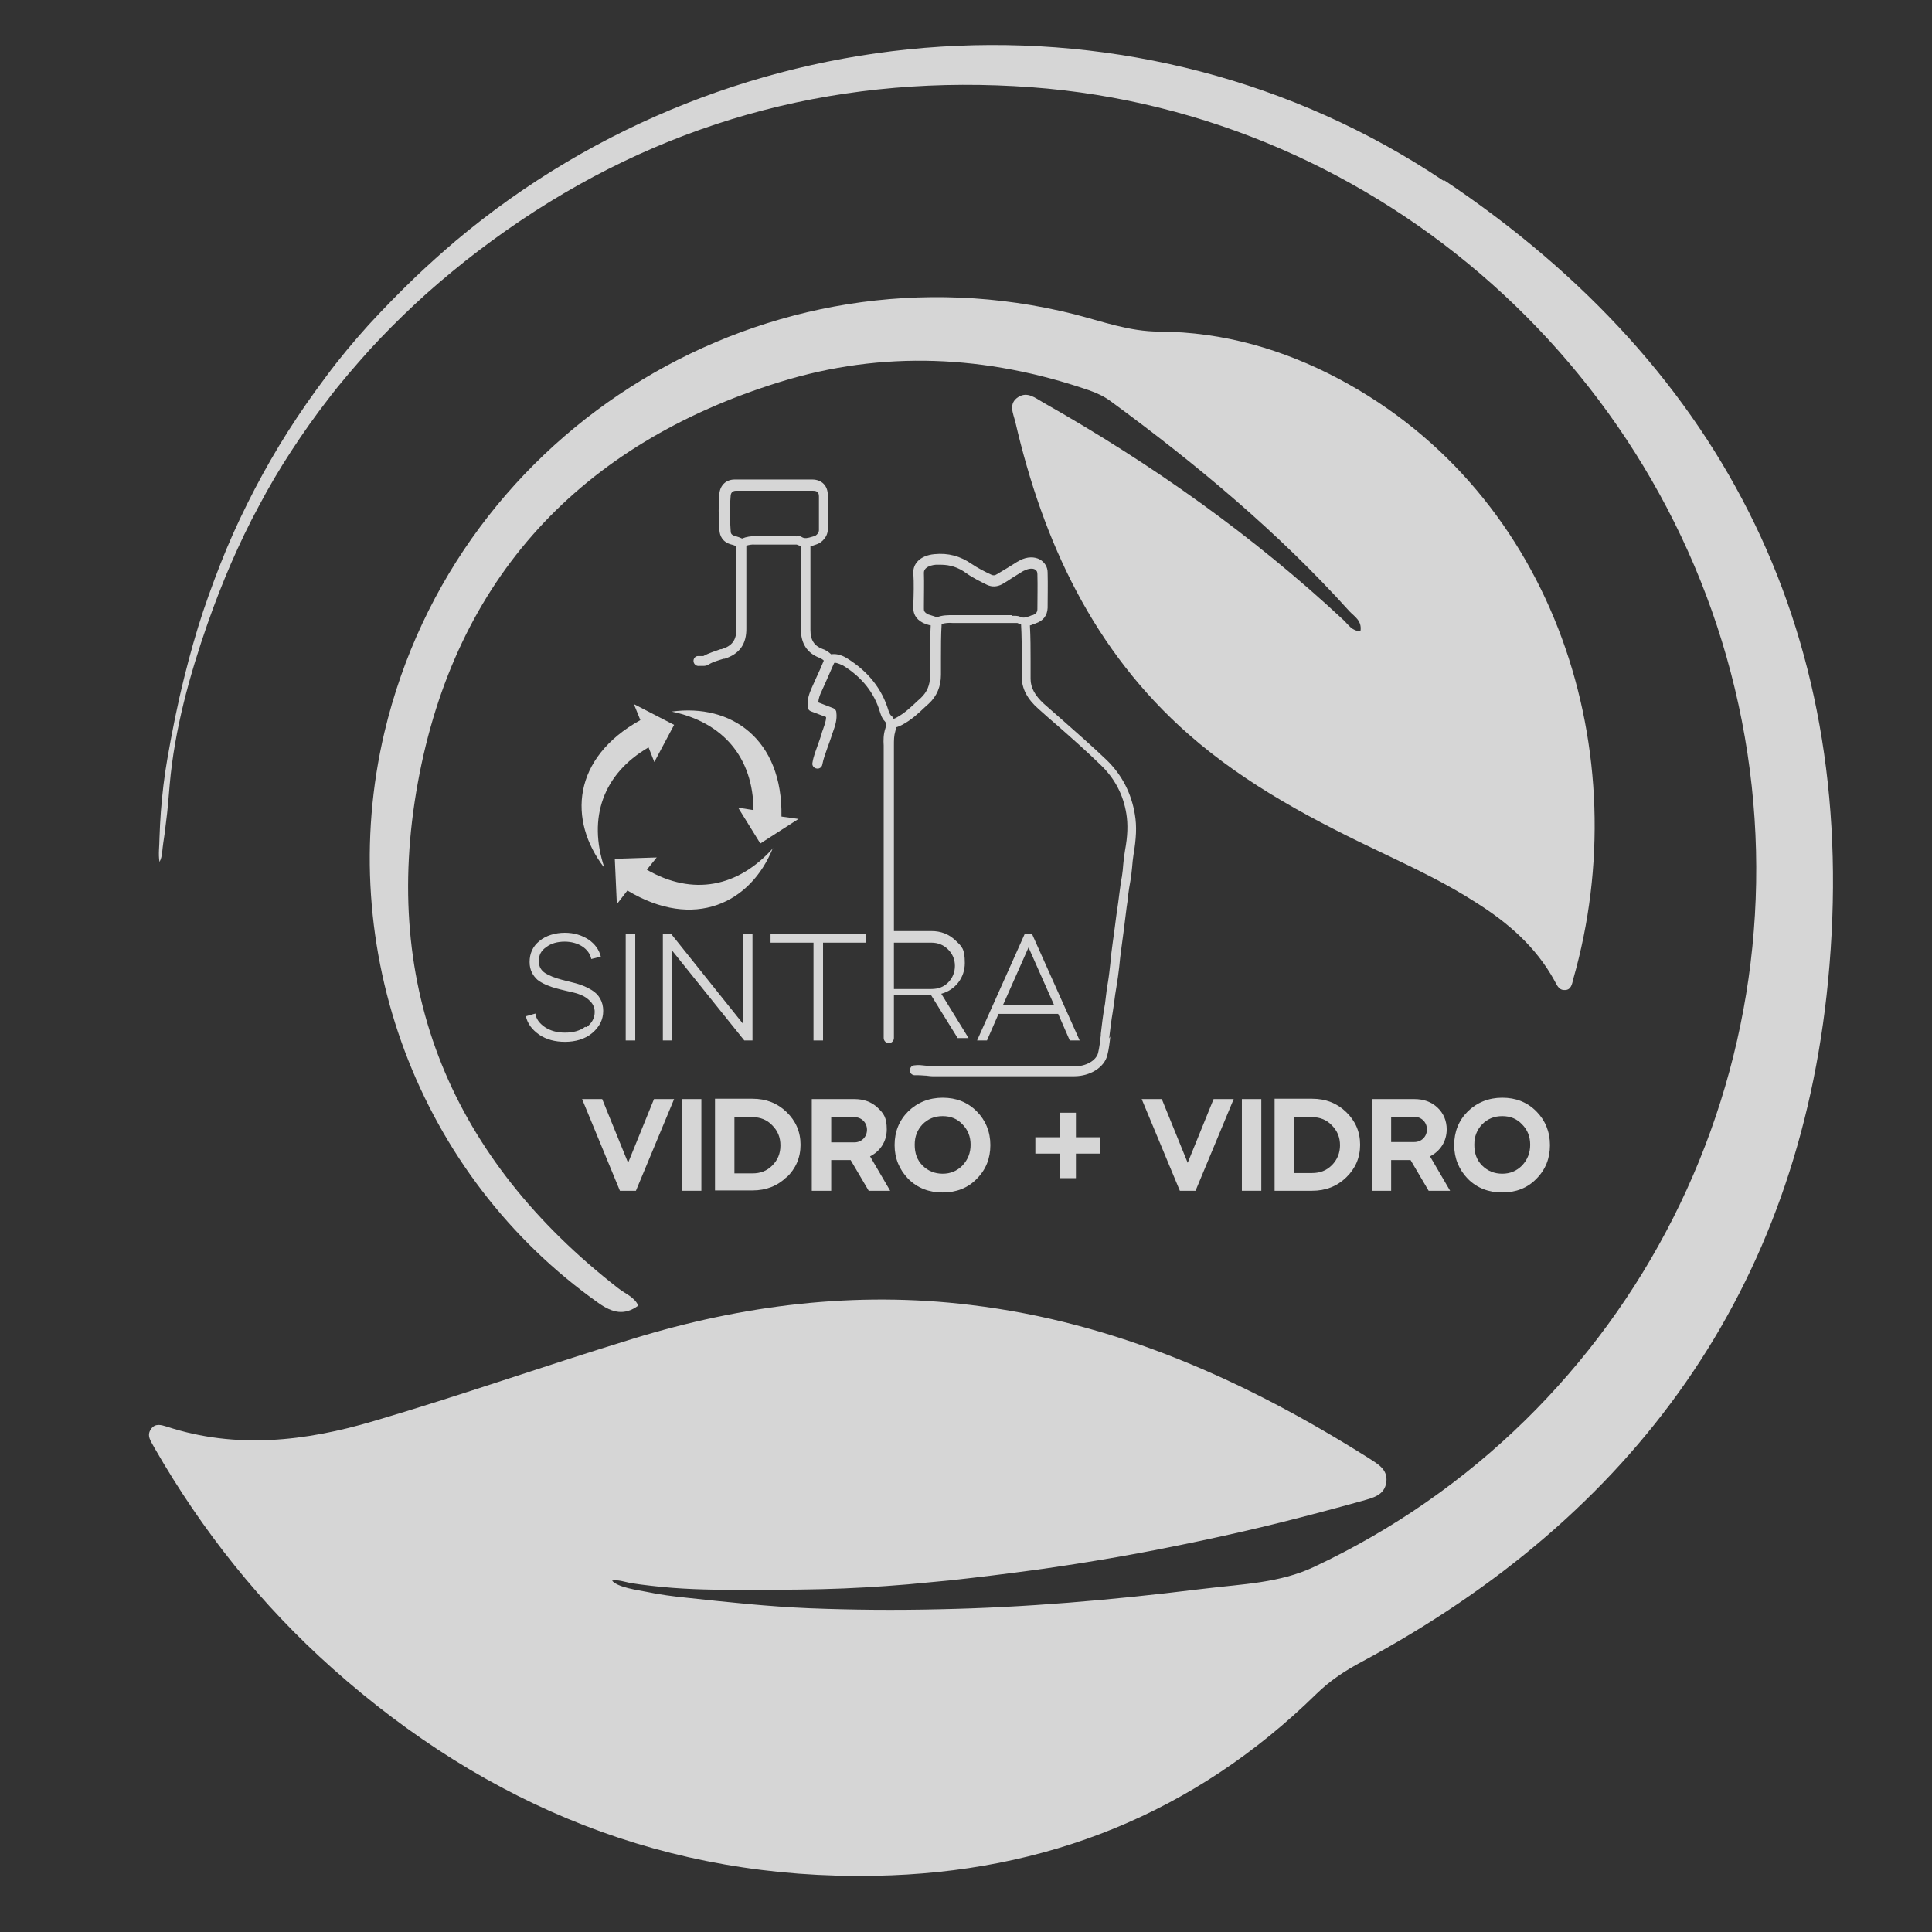
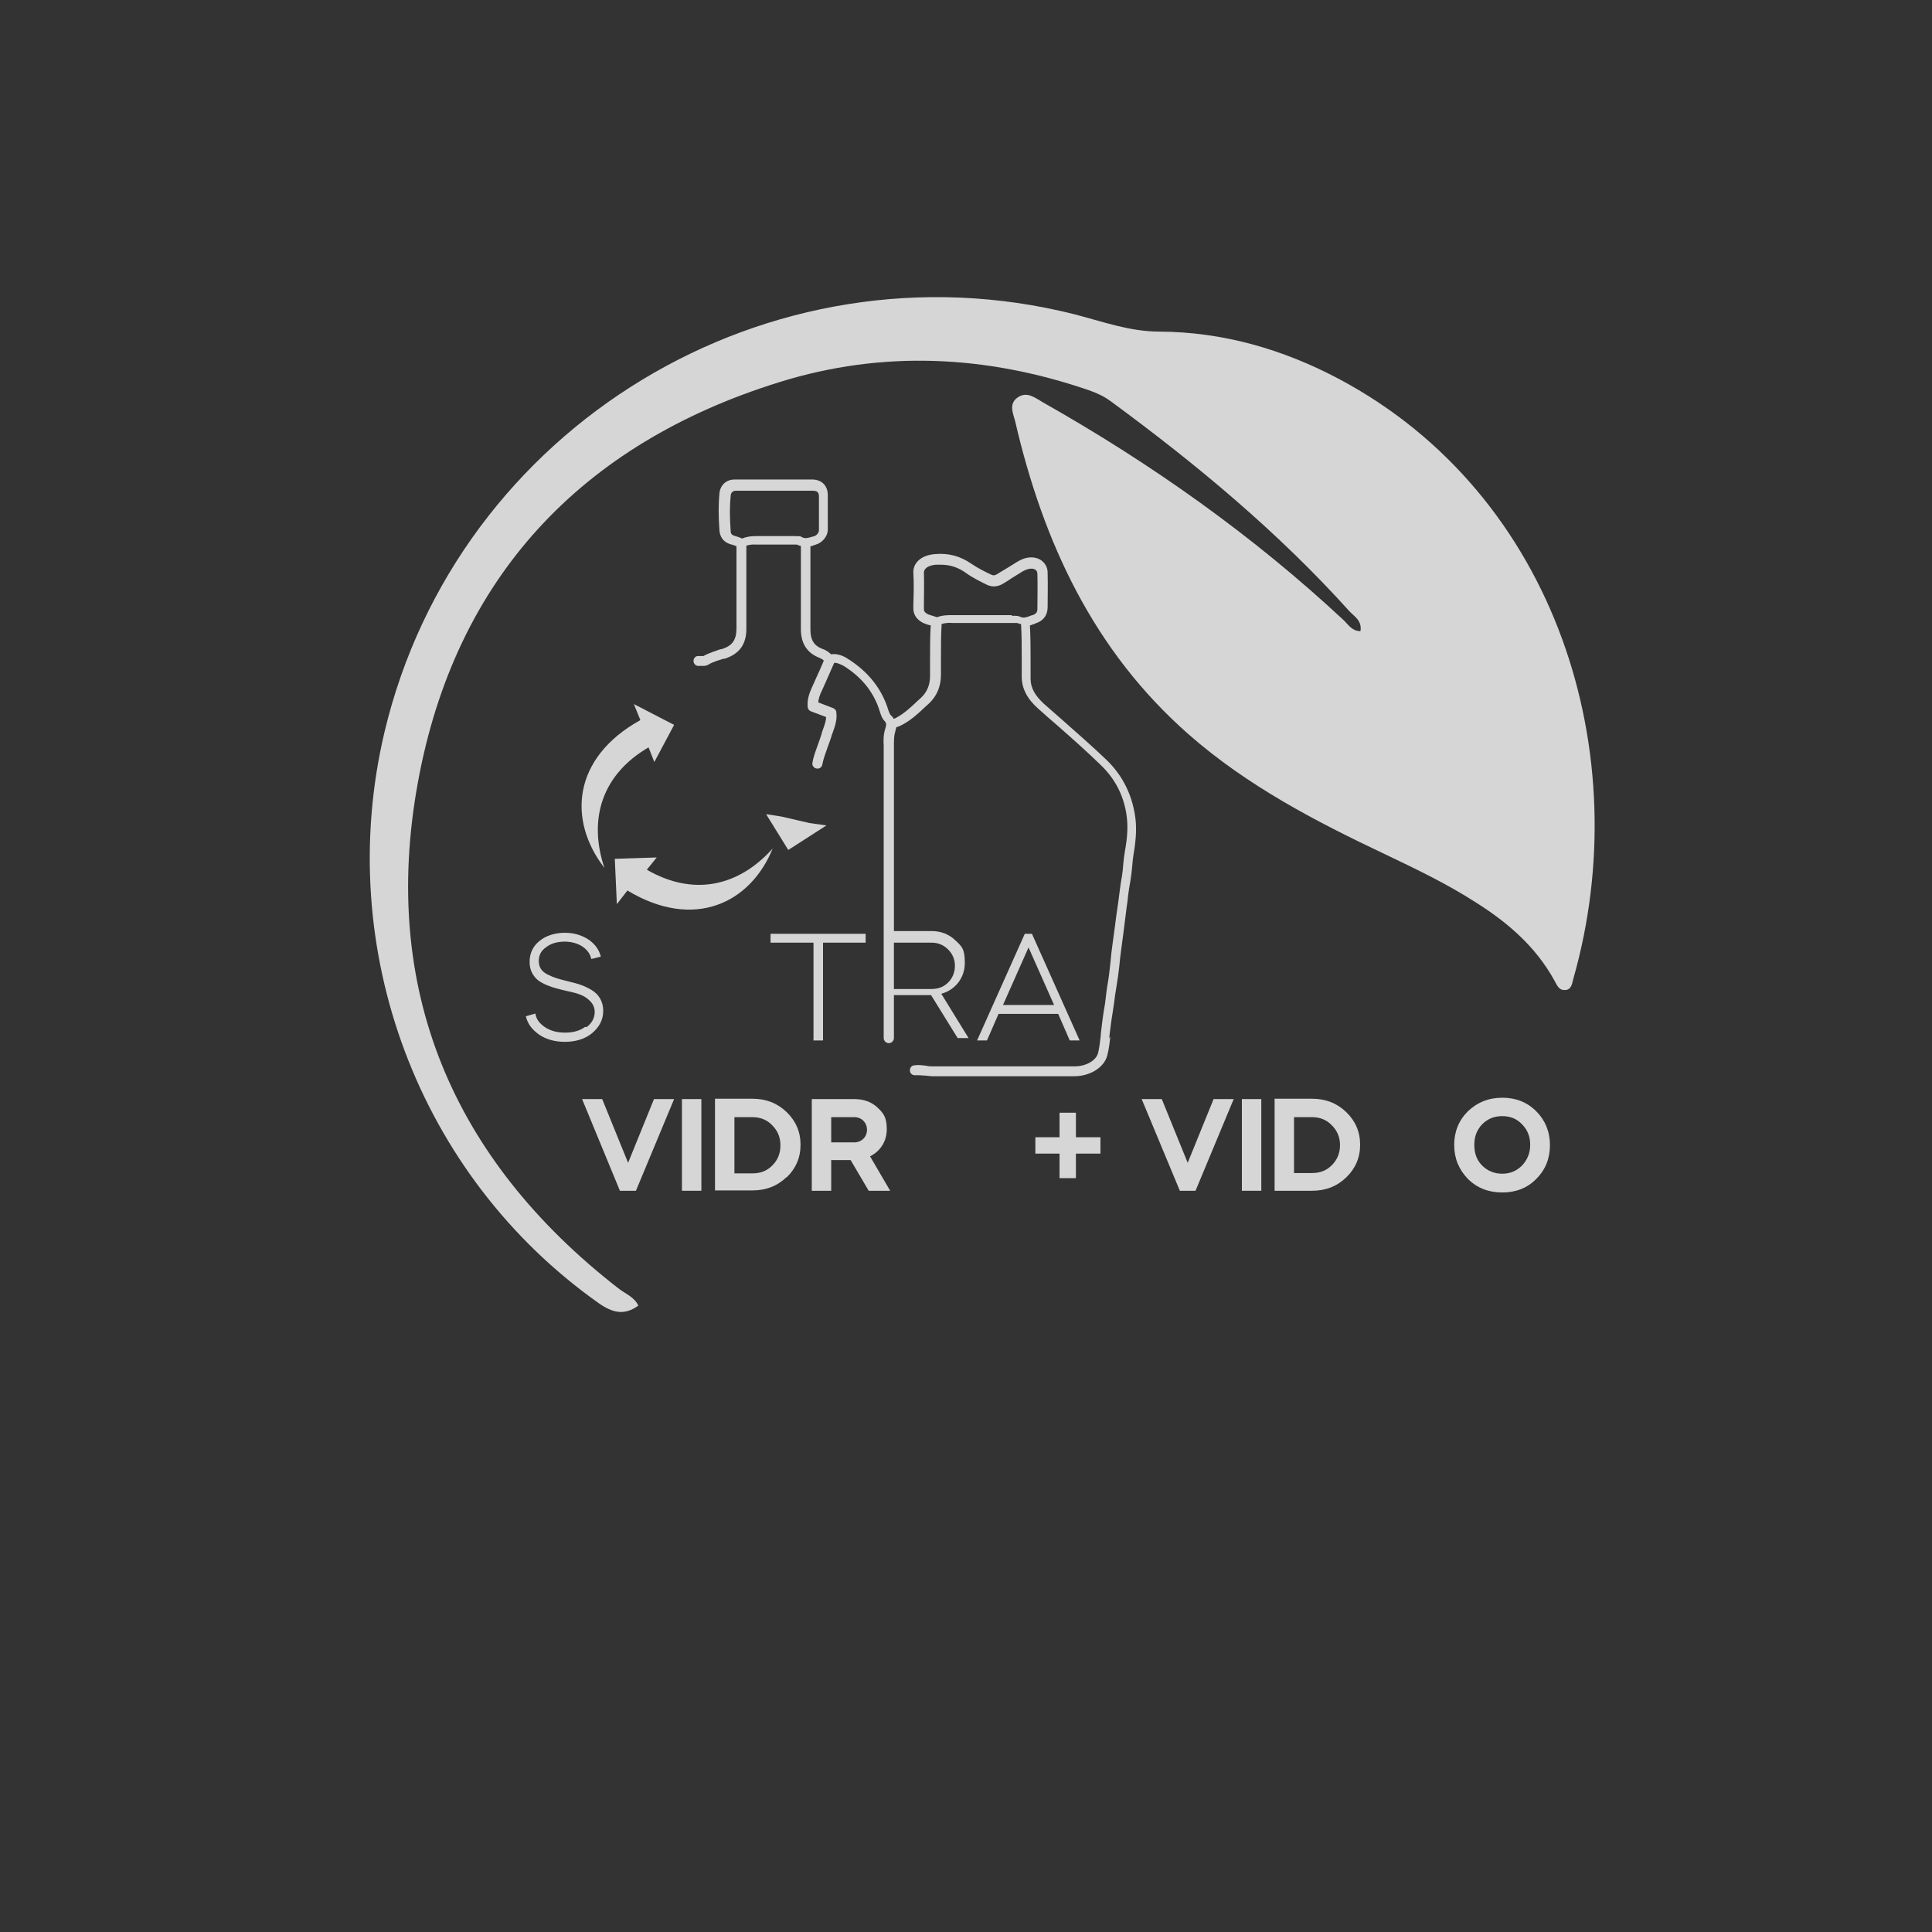
<svg xmlns="http://www.w3.org/2000/svg" id="Layer_1" data-name="Layer 1" version="1.1" viewBox="0 0 566.9 566.9">
  <rect x="0" y="0" width="566.9" height="566.9" fill="#333333" stroke="none" />
  <defs>
    <style>
      .cls-1 {
        opacity: .8;
      }

      .cls-2 {
        fill: #fff;
        stroke-width: 0px;
      }
    </style>
  </defs>
  <g class="cls-1">
    <path class="cls-2" d="M459.2,290.5c1.8,0,2.1-1.8,2.4-3.1,18.9-66-4.8-142.2-68.7-176.2-16.4-8.7-34-13.8-52.7-13.9-8.8,0-16.8-3-25-5.1-89.5-22.5-181.1,32.9-202.4,122.7-15,63.6,10,130.1,62.9,167.5,4,2.8,7.5,3.7,11.6.7-1.2-2.6-3.9-3.5-5.9-5.1-48.7-37.9-69.8-87.8-58.8-148.3,10.9-60,47.8-99.5,106.2-117.6,30.2-9.4,60.7-7.9,90.7,2.4,2.3.8,4.5,1.8,6.5,3.3,25.2,18.5,49.1,38.4,70,61.6,1.4,1.5,3.7,2.7,3.2,5.8-2.4,0-3.5-1.8-4.8-3.1-26.8-25-56.5-46-88.3-64-2.3-1.3-4.6-3.3-7.3-1.6-3,1.9-1.5,4.8-.9,7.2,8.2,35.4,23,67.3,50.9,91.8,17.2,15.1,37.2,25.5,57.7,35.2,9,4.3,18,8.6,26.4,14,9.4,5.9,17.7,13,23.2,23,.7,1.2,1.2,2.8,2.9,2.8Z" />
-     <path class="cls-2" d="M423.5,53C334.8-6.4,215.8,1.7,133.8,70.6c-4,3.4-7.9,6.9-11.7,10.5-4.8,4.6-9.5,9.4-14,14.3-4.4,4.9-8.6,9.9-12.5,15.2-3.9,5.2-7.6,10.5-11.1,16-3.5,5.5-6.7,11.1-9.7,16.8-3,5.8-5.8,11.6-8.3,17.6-2.5,6-4.8,12.2-6.9,18.4-2.1,6.3-3.9,12.8-5.5,19.2-2,8-3.6,16-5,24.1-.9,5.1-1.5,10.3-1.9,15.5-.2,2.5-.3,5.1-.4,7.6,0,2.4-.4,4.8,0,7.1.9-1.5.8-3.8,1.1-5.5.3-2,.6-4,.8-6,.5-3.7.8-7.6,1.1-11.2,1.4-16,5.8-32,11.1-47.2,2.1-6,4.4-11.9,6.9-17.7,2.5-5.7,5.2-11.4,8.2-16.9,2.9-5.5,6.1-10.9,9.5-16.1,3.4-5.2,7-10.3,10.8-15.2,3.8-5,7.9-9.7,12.1-14.4,4.3-4.7,8.8-9.2,13.4-13.5,4.7-4.4,9.7-8.6,14.7-12.6,5.2-4.1,10.5-8,16-11.7,45.2-30.5,95.7-43.3,150.2-39.3,102.4,7.6,188.6,84.6,208.4,185.9,19.9,102-31.8,204.3-125.6,248.3-10,4.7-21,5-31.6,6.3-.9.1-1.8.2-2.6.3-25.2,3.1-50.5,5.3-75.8,5.8-12.7.3-25.4.2-38-.3-12.1-.5-24.1-1.8-36.2-3.1-3.9-.4-7.7-.9-11.5-1.7-2.5-.5-8.6-1.3-10.2-3.3,1.5-.4,3.9.4,5.4.7,2,.3,4,.6,6,.8,8.3,1,16.6,1.2,24.9,1.2,8.4,0,16.8,0,25.3-.2,8.4-.2,16.7-.7,25.1-1.4,4.2-.4,8.4-.8,12.7-1.2,8.2-.9,16.3-1.9,24.4-3,8.1-1.1,16.2-2.4,24.3-3.8,8.1-1.4,16.1-3,24.2-4.7,8-1.7,16-3.5,24-5.5,8-2,15.9-4.1,23.8-6.3,3.1-.9,6.6-1.6,7.1-5.6.4-3.7-2.5-5.2-5.1-6.9-36-22.7-74.2-39.9-117-45-33.7-4.1-66.7,0-98.9,9.9-25.5,7.8-50.7,16.7-76.2,24.2-19.9,5.9-40.3,8.3-60.7,1.6-1.6-.5-3.3-1-4.5.6-1.6,2.1,0,3.8.9,5.6,14,24.4,31.3,46.1,52.3,64.8,45.4,40.4,98.3,62,159.3,60.8,49.8-.9,93.5-18.2,129.4-53.4,4-3.9,8.4-6.8,13.3-9.4,80-43,128-109.2,136.8-199.7,9.7-99.8-29.4-179.3-112.6-235Z" />
    <path class="cls-2" d="M171.7,301.3c-1.6,1.2-3.6,1.7-5.9,1.7s-4.2-.5-5.9-1.6c-1.6-1.1-2.6-2.4-2.8-4l-2.8.8c.5,2.2,1.8,3.9,3.9,5.4,2.1,1.4,4.6,2.1,7.6,2.1s5.9-.8,8-2.6,3.2-3.9,3.2-6.5-1.2-4.8-3.4-6.1c-2.2-1.3-3.8-1.8-6.7-2.5-2.9-.7-4.3-1.1-6.1-2-1.9-.9-2.7-2.2-2.7-4s.7-3.1,2.2-4.1c1.4-1.1,3.3-1.6,5.4-1.6,4,0,7.2,2.1,7.8,5.1l2.8-.7c-.5-2-1.7-3.7-3.6-5-2-1.3-4.3-2-7-2s-5.5.8-7.4,2.4c-2,1.6-2.9,3.7-2.9,6.2s1.1,4.1,2.3,5.2c.6.5,1.5,1,2.6,1.5,1.2.5,2.1.8,2.9,1,.8.2,1.8.5,3.2.8,3.3.7,5.2,1.3,6.8,3,.8.8,1.3,1.9,1.3,3.1,0,1.8-.8,3.3-2.4,4.5Z" />
-     <rect class="cls-2" x="183.6" y="274" width="2.8" height="31.3" />
-     <polygon class="cls-2" points="220.8 305.3 220.8 274 218.1 274 218.1 300.5 196.9 274 194.5 274 194.5 305.3 197.2 305.3 197.2 278.9 218.4 305.3 220.8 305.3" />
    <polygon class="cls-2" points="238.7 305.3 241.5 305.3 241.5 276.6 254 276.6 254 274 226.1 274 226.1 276.6 238.7 276.6 238.7 305.3" />
    <path class="cls-2" d="M310.5,297.5l3.4,7.8h2.9l-14-31.3h-2.1l-14,31.3h2.9l3.4-7.8h17.4ZM301.8,278l7.5,16.9h-15l7.5-16.9Z" />
    <polygon class="cls-2" points="186.6 349.4 197.8 322.5 191.9 322.5 184.3 341.2 176.7 322.5 170.8 322.5 181.9 349.4 186.6 349.4" />
    <rect class="cls-2" x="200.1" y="322.5" width="5.7" height="26.9" />
    <path class="cls-2" d="M230.8,345.5c2.7-2.6,4.1-5.8,4.1-9.6s-1.4-7-4.1-9.6c-2.7-2.6-6-3.9-10-3.9h-11v26.9h11c4,0,7.3-1.3,10-3.9ZM215.5,327.8h5.3c2.3,0,4.3.8,5.8,2.4,1.6,1.6,2.4,3.5,2.4,5.9s-.8,4.3-2.4,5.9c-1.6,1.6-3.5,2.3-5.8,2.3h-5.3v-16.4Z" />
    <path class="cls-2" d="M243.9,340.4h5.7l5.3,9h6.3l-5.9-10.1c3-1.5,4.9-4.4,4.9-7.9s-.9-4.7-2.7-6.4c-1.8-1.7-4.1-2.5-6.8-2.5h-12.5v26.9h5.7v-9ZM243.9,327.8h6.8c2.1,0,3.7,1.6,3.7,3.7s-1.6,3.7-3.7,3.7h-6.8v-7.4Z" />
-     <path class="cls-2" d="M266.5,326.1c-2.7,2.7-4,6-4,9.9s1.4,7.2,4,9.9c2.7,2.7,6.1,4,10.1,4s7.4-1.3,10-4c2.7-2.7,4-6,4-9.9s-1.4-7.3-4-9.9c-2.7-2.7-6-4-10-4s-7.4,1.4-10.1,4ZM284.8,335.9c0,2.4-.8,4.4-2.4,6.1-1.6,1.6-3.5,2.4-5.8,2.4s-4.3-.8-5.9-2.4c-1.6-1.6-2.3-3.6-2.3-6.1s.8-4.4,2.3-6c1.6-1.6,3.5-2.4,5.9-2.4s4.3.8,5.8,2.4c1.6,1.6,2.4,3.6,2.4,6Z" />
    <polygon class="cls-2" points="315.7 345.7 315.7 338.5 322.9 338.5 322.9 333.7 315.7 333.7 315.7 326.5 310.9 326.5 310.9 333.7 303.8 333.7 303.8 338.5 310.9 338.5 310.9 345.7 315.7 345.7" />
    <polygon class="cls-2" points="340.9 322.5 335 322.5 346.2 349.4 350.8 349.4 362 322.5 356.1 322.5 348.5 341.2 340.9 322.5" />
    <rect class="cls-2" x="364.4" y="322.5" width="5.7" height="26.9" />
    <path class="cls-2" d="M374,322.5v26.9h11c4,0,7.3-1.3,10-3.9,2.7-2.6,4.1-5.8,4.1-9.6s-1.4-7-4.1-9.6c-2.7-2.6-6-3.9-10-3.9h-11ZM393.2,336c0,2.3-.8,4.3-2.4,5.9-1.6,1.6-3.5,2.3-5.8,2.3h-5.3v-16.4h5.3c2.3,0,4.3.8,5.8,2.4,1.6,1.6,2.4,3.5,2.4,5.9Z" />
-     <path class="cls-2" d="M424.5,331.4c0-2.5-.9-4.7-2.7-6.4-1.8-1.7-4.1-2.5-6.8-2.5h-12.5v26.9h5.7v-9h5.7l5.3,9h6.3l-5.9-10.1c3-1.5,4.9-4.4,4.9-7.9ZM415,335.1h-6.8v-7.4h6.8c2.1,0,3.7,1.6,3.7,3.7s-1.6,3.7-3.7,3.7Z" />
    <path class="cls-2" d="M430.7,326.1c-2.7,2.7-4,6-4,9.9s1.4,7.2,4,9.9c2.7,2.7,6.1,4,10.1,4s7.4-1.3,10-4c2.7-2.7,4-6,4-9.9s-1.4-7.3-4-9.9c-2.7-2.7-6-4-10-4s-7.4,1.4-10.1,4ZM449,335.9c0,2.4-.8,4.4-2.4,6.1-1.6,1.6-3.5,2.4-5.8,2.4s-4.3-.8-5.9-2.4c-1.6-1.6-2.3-3.6-2.3-6.1s.8-4.4,2.3-6c1.6-1.6,3.5-2.4,5.9-2.4s4.3.8,5.8,2.4c1.6,1.6,2.4,3.6,2.4,6Z" />
    <path class="cls-2" d="M325.5,304.7v-.4c.3-2.5.6-5,1-7.3.1-.9.3-1.8.4-2.7.2-1.6.4-3.2.7-4.8.3-1.9.6-3.8.8-5.7.1-1,.2-1.9.3-2.9.1-1,.3-2.1.4-3.1.2-1.5.4-3,.6-4.5.3-2.3.6-4.8.9-7.2.2-1.1.3-2.1.4-3.2.2-1.5.4-3,.7-4.5.2-1.3.4-2.7.5-4,.1-1.2.2-2.4.4-3.6.8-4.7,1-8.3.4-11.8-1-6.2-3.8-11.7-8.4-16.1-4.1-3.9-8.4-7.7-12.6-11.4-1.9-1.7-3.8-3.3-5.7-5-2.6-2.4-3.9-4.7-3.9-7.3,0-1.7,0-3.4,0-5.2,0-3.4,0-7-.2-10.5.3,0,.6-.2.9-.3.3,0,.5-.2.8-.3,2.2-.7,3.4-2.3,3.5-4.5,0-3.1.1-6.8,0-10.4,0-1.7-.9-3-2.2-3.8-1.6-.9-3.8-.9-5.9.2-.6.3-1.1.6-1.7,1l-2.1,1.3c-1,.6-2,1.2-3,1.8-.6.4-1.1.4-1.7.1-1.7-.8-3.9-1.9-5.8-3.2-3.2-2.2-6.7-3.2-10.8-2.8-4.4.4-6.3,3-6.2,5.4.2,3.2.1,6.4,0,9.5v1c0,1.3.5,3.1,2.9,4.3.7.3,1.5.6,2.2.7-.2,3.4-.2,6.7-.2,10,0,1.6,0,3.3,0,4.9,0,2.6-.9,4.7-2.7,6.4l-1,.9c-1.9,1.8-3.8,3.6-6.2,4.9-.3.1-.5.3-.8.3-.2-.4-.4-.7-.8-1-.3-.3-.5-.9-.7-1.4-1.9-6.4-6-11.5-12.1-15.3-.9-.6-1.9-1-3-1.2-.6-.1-1.2-.1-1.7,0-.8-.7-1.6-1.3-2.6-1.6-2.4-.9-3.5-2.6-3.5-5.6,0-7.7,0-15.5,0-23.2,0-.4,0-.9,0-1.3.3,0,.7-.2,1-.3l.6-.2c1.8-.5,3.6-2.4,3.5-4.7,0-2.2,0-4.4,0-6.6,0-1.1,0-2.1,0-3.2,0-2.8-1.8-4.6-4.6-4.6-7.6,0-15.1,0-22.7,0-2.5,0-4.2,1.6-4.5,4-.3,3.3-.3,6.8,0,10.9.1,1.5.8,3.5,3.6,4.2.5.1.9.3,1.4.5,0,.4,0,.8,0,1.2v2.4c0,6.8,0,13.6,0,20.4,0,3.5-1.2,5.2-4.4,6.2h-.3c-1.6.6-3.4,1.1-5,2,0,0-.4,0-.6,0-.3,0-.7,0-1,0-.8,0-1.4.8-1.3,1.6s.8,1.4,1.6,1.3c.2,0,.4,0,.5,0,.2,0,.4,0,.6,0,.5,0,1.1,0,1.7-.4,1.3-.8,2.8-1.2,4.4-1.7h.3c4.4-1.4,6.5-4.3,6.4-9.1,0-6.8,0-13.6,0-20.4v-2.5c0-.4,0-.8,0-1.2.8-.2,1.6-.4,2.6-.3,2.8,0,5.5,0,8.3,0h3.2c.2,0,.4,0,.6,0,0,0,.1,0,.1,0,.4.2.8.3,1.2.4,0,.4,0,.8,0,1.2,0,7.7,0,15.4,0,23.2,0,4.2,1.8,7,5.4,8.4.4.2.9.4,1.3.8,0,0,0,0,0,.1-.7,1.7-1.4,3.3-2.2,5l-1.3,2.9c-.7,1.6-1.4,3.4-1.2,5.6,0,.6.4,1.1.9,1.3l4.5,1.7c0,1.2-.5,2.4-.9,3.6-.2.5-.4,1.1-.5,1.6-.3,1-.7,2-1,2.9-.6,1.7-1.3,3.4-1.6,5.3-.2.8.4,1.6,1.2,1.7.8.2,1.6-.4,1.7-1.2.3-1.6.9-3.2,1.5-4.9.4-1,.7-2,1.1-3.1.1-.5.3-1,.5-1.5.6-1.7,1.3-3.6,1-5.8,0-.5-.4-1-.9-1.2l-4.4-1.7c.1-1.2.5-2.3,1-3.3l1.3-2.9c.7-1.7,1.5-3.3,2.2-5,.1-.3.2-.3.2-.4,0,0,.2,0,.5,0,.8.2,1.5.5,2.1.8,5.5,3.4,9.1,7.9,10.8,13.6.3.9.6,1.9,1.3,2.6.5.5.7,1,.3,2.2-.6,1.8-.6,3.5-.5,5.1,0,.4,0,.8,0,1.2,0,17.8,0,35.5,0,53.3h0v31.3h0c0,.8.7,1.5,1.5,1.5.8,0,1.5-.7,1.5-1.5v-12.6s10.9,0,10.9,0l7.8,12.6h3.2l-8-13c4.1-1.1,6.9-4.7,6.9-9s-.9-4.9-2.8-6.7c-1.9-1.8-4.2-2.7-7-2.7h-11c0-17.8,0-35.5,0-53.2,0-.4,0-.9,0-1.3,0-1.5,0-2.8.4-4.1.1-.4.2-.8.3-1.2.7-.2,1.3-.5,1.7-.7,2.8-1.5,4.8-3.4,6.8-5.3l1-.9c2.4-2.2,3.6-5.1,3.6-8.5,0-1.7,0-3.3,0-5,0-3.3,0-6.6.2-9.9,1-.3,2.1-.4,3.2-.3,3.2,0,6.4,0,9.6,0h7.5s.6,0,.6,0c.4,0,1.1,0,1.3,0,.4.2.7.3,1.1.3.2,3.4.2,6.9.2,10.3,0,1.7,0,3.5,0,5.2,0,3.4,1.6,6.5,4.9,9.4,1.9,1.7,3.8,3.4,5.7,5,4.2,3.7,8.5,7.5,12.5,11.4,4.2,4,6.7,8.8,7.6,14.4.5,3.1.4,6.5-.4,10.8-.2,1.3-.4,2.6-.5,3.9-.1,1.3-.2,2.5-.4,3.7-.3,1.5-.5,3.1-.7,4.6-.1,1-.3,2.1-.4,3.1-.4,2.5-.7,5-1,7.3-.2,1.5-.4,2.9-.6,4.4-.1,1-.3,2.1-.4,3.1-.1,1-.2,2-.3,3-.2,1.8-.4,3.7-.7,5.5-.3,1.6-.5,3.3-.7,5-.1.9-.2,1.8-.4,2.7-.4,2.4-.7,4.9-1,7.5v.4c-.2,1.8-.4,3.5-.8,5.2-.6,2.2-3.5,3.9-6.9,3.9h-12.4c-9.7,0-19.5,0-29.2,0-.6,0-1.3,0-2-.2-1.1-.1-2.2-.3-3.4-.1-.8,0-1.4.8-1.3,1.6,0,.8.8,1.4,1.6,1.3.8,0,1.7,0,2.6.1.8,0,1.5.2,2.4.2h0c9.7,0,19.5,0,29.2,0h12.4c4.7,0,8.8-2.6,9.7-6.1.5-1.9.7-3.8.9-5.6ZM233.6,157.3c0,0-.2,0-.3,0h-3.2c-2.7,0-5.5,0-8.2,0-1.6,0-2.9.2-4.1.7,0,0,0,0-.1,0-.6-.3-1.3-.5-1.9-.7-1.2-.3-1.4-.8-1.4-1.5-.3-3.9-.3-7.3,0-10.4.1-1.1.9-1.4,1.5-1.4,3.9,0,7.8,0,11.7,0s7.3,0,11,0c1.2,0,1.7.5,1.7,1.7,0,1.1,0,2.1,0,3.2,0,2.2,0,4.5,0,6.7,0,.7-.7,1.5-1.3,1.7l-.7.2c-1.3.4-2.2.6-3,.1-.6-.4-1.3-.3-1.7-.2ZM273.3,276.6c2,0,3.6.7,4.9,2,1.3,1.3,2,2.9,2,4.8s-.7,3.6-2,4.9c-1.3,1.3-2.9,1.9-4.9,1.9h-11c0-4.5,0-9,0-13.6h11ZM297,180.5h-.5s-7.5,0-7.5,0c-3.2,0-6.4,0-9.5,0-1.4,0-3,0-4.5.6-.2,0-.4-.1-.7-.2-.7-.2-1.3-.4-1.9-.6-1.2-.6-1.3-1.1-1.3-1.6v-1c0-3.2.1-6.5,0-9.7,0-1.2,1.3-2.1,3.5-2.3.5,0,.9,0,1.4,0,2.8,0,5.2.8,7.4,2.4,2.1,1.5,4.4,2.6,6.2,3.5,1.5.7,3,.6,4.5-.2,1-.6,2-1.2,3-1.9l2.1-1.3c.5-.3.9-.6,1.4-.8,1.2-.6,2.4-.7,3.1-.3.5.3.7.7.7,1.4.1,3.5,0,7.1,0,10.2,0,.8-.3,1.4-1.4,1.8-.3,0-.6.2-.9.3-1.2.4-1.8.6-2.7.2-.8-.4-1.7-.3-2.6-.3Z" />
    <path class="cls-2" d="M177.3,254.5c-4.8-14.5-.4-27.4,13-35.2l1.7,4.3,5.8-10.9-11.8-6.1,1.9,4.7c-20,11.1-21.3,29.4-10.6,43.3Z" />
    <path class="cls-2" d="M226.8,248.9c-10.2,11.4-23.5,14.1-37,6.3l2.9-3.6-12.3.4.6,13.3,3.1-4c19.6,11.8,36.2,3.7,42.7-12.5Z" />
-     <path class="cls-2" d="M229.3,239.6c.4-22.8-14.8-33.2-32.2-30.8,14.9,3.1,23.9,13.3,24,28.9l-4.5-.7,6.5,10.5,11.2-7.2-5-.7Z" />
+     <path class="cls-2" d="M229.3,239.6l-4.5-.7,6.5,10.5,11.2-7.2-5-.7Z" />
  </g>
</svg>